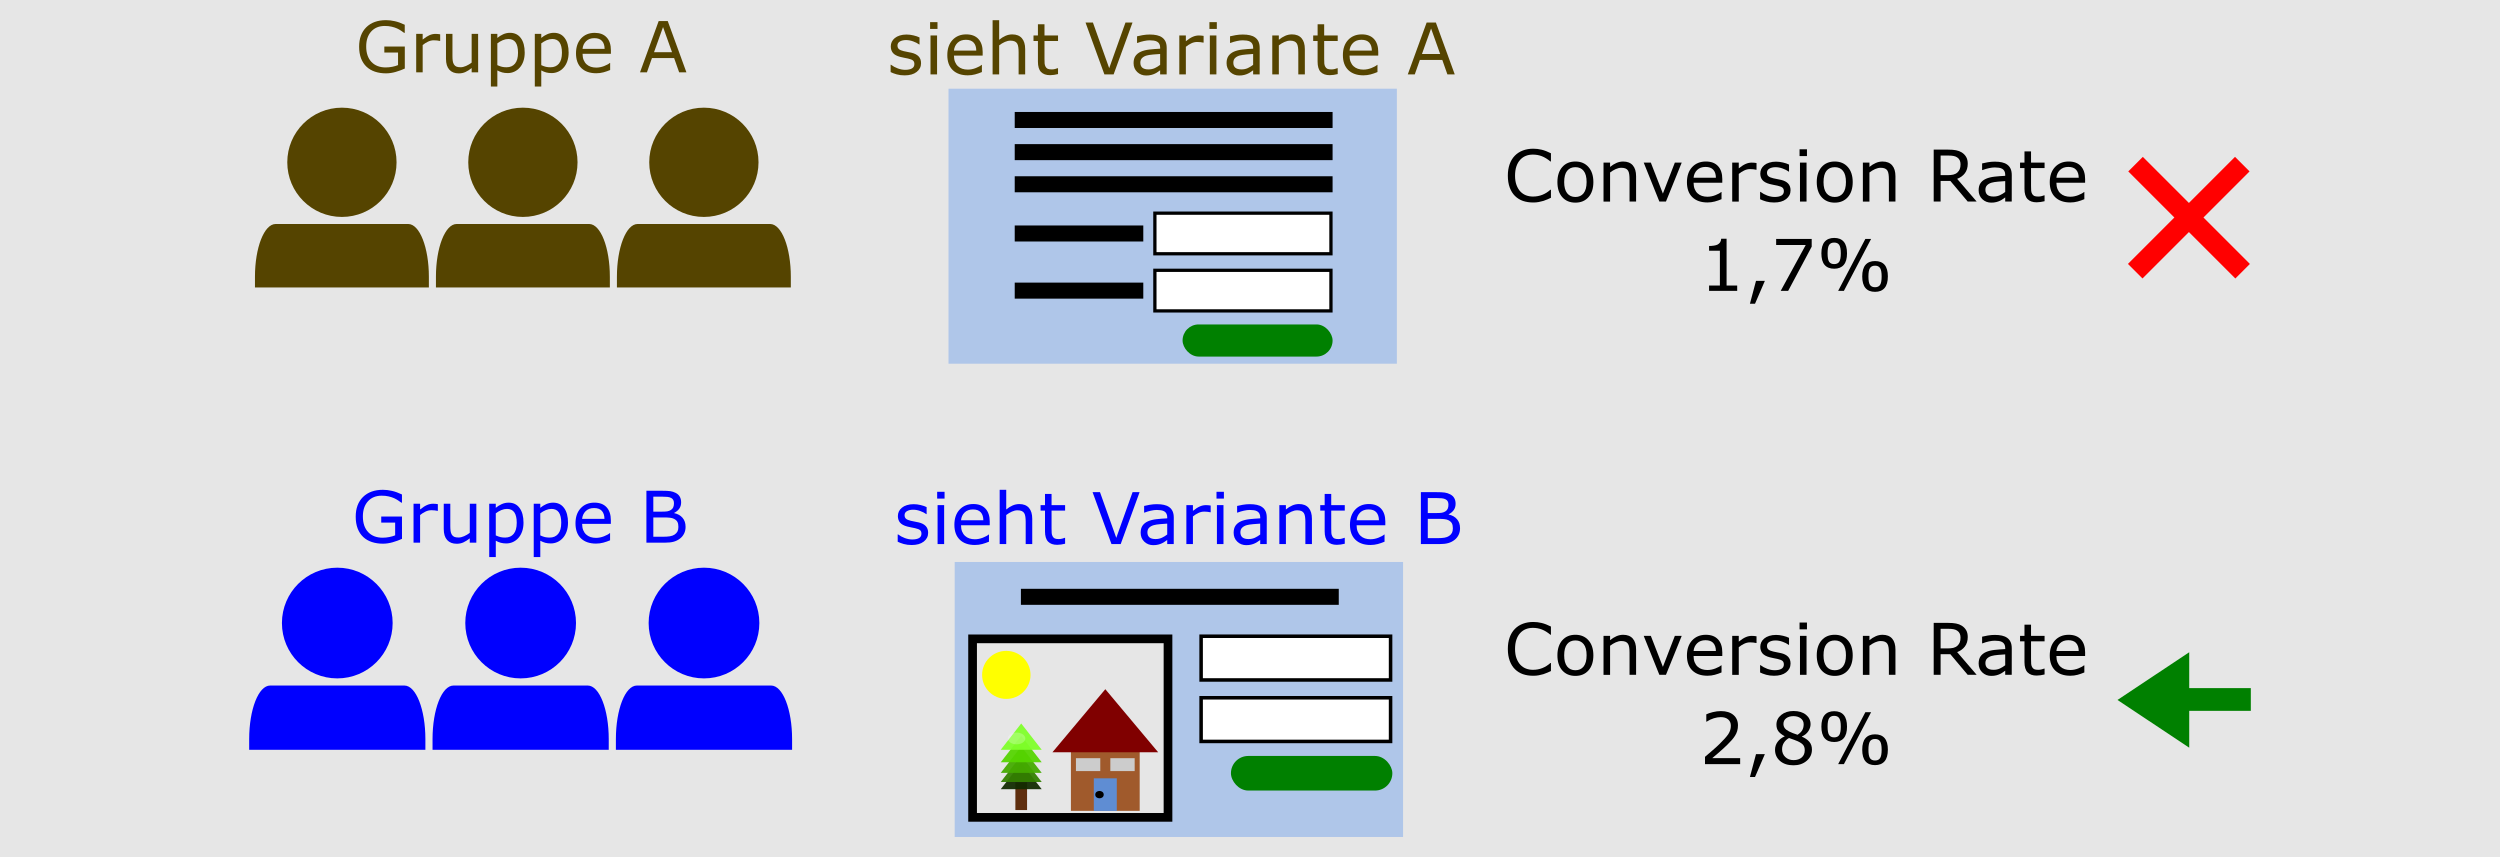
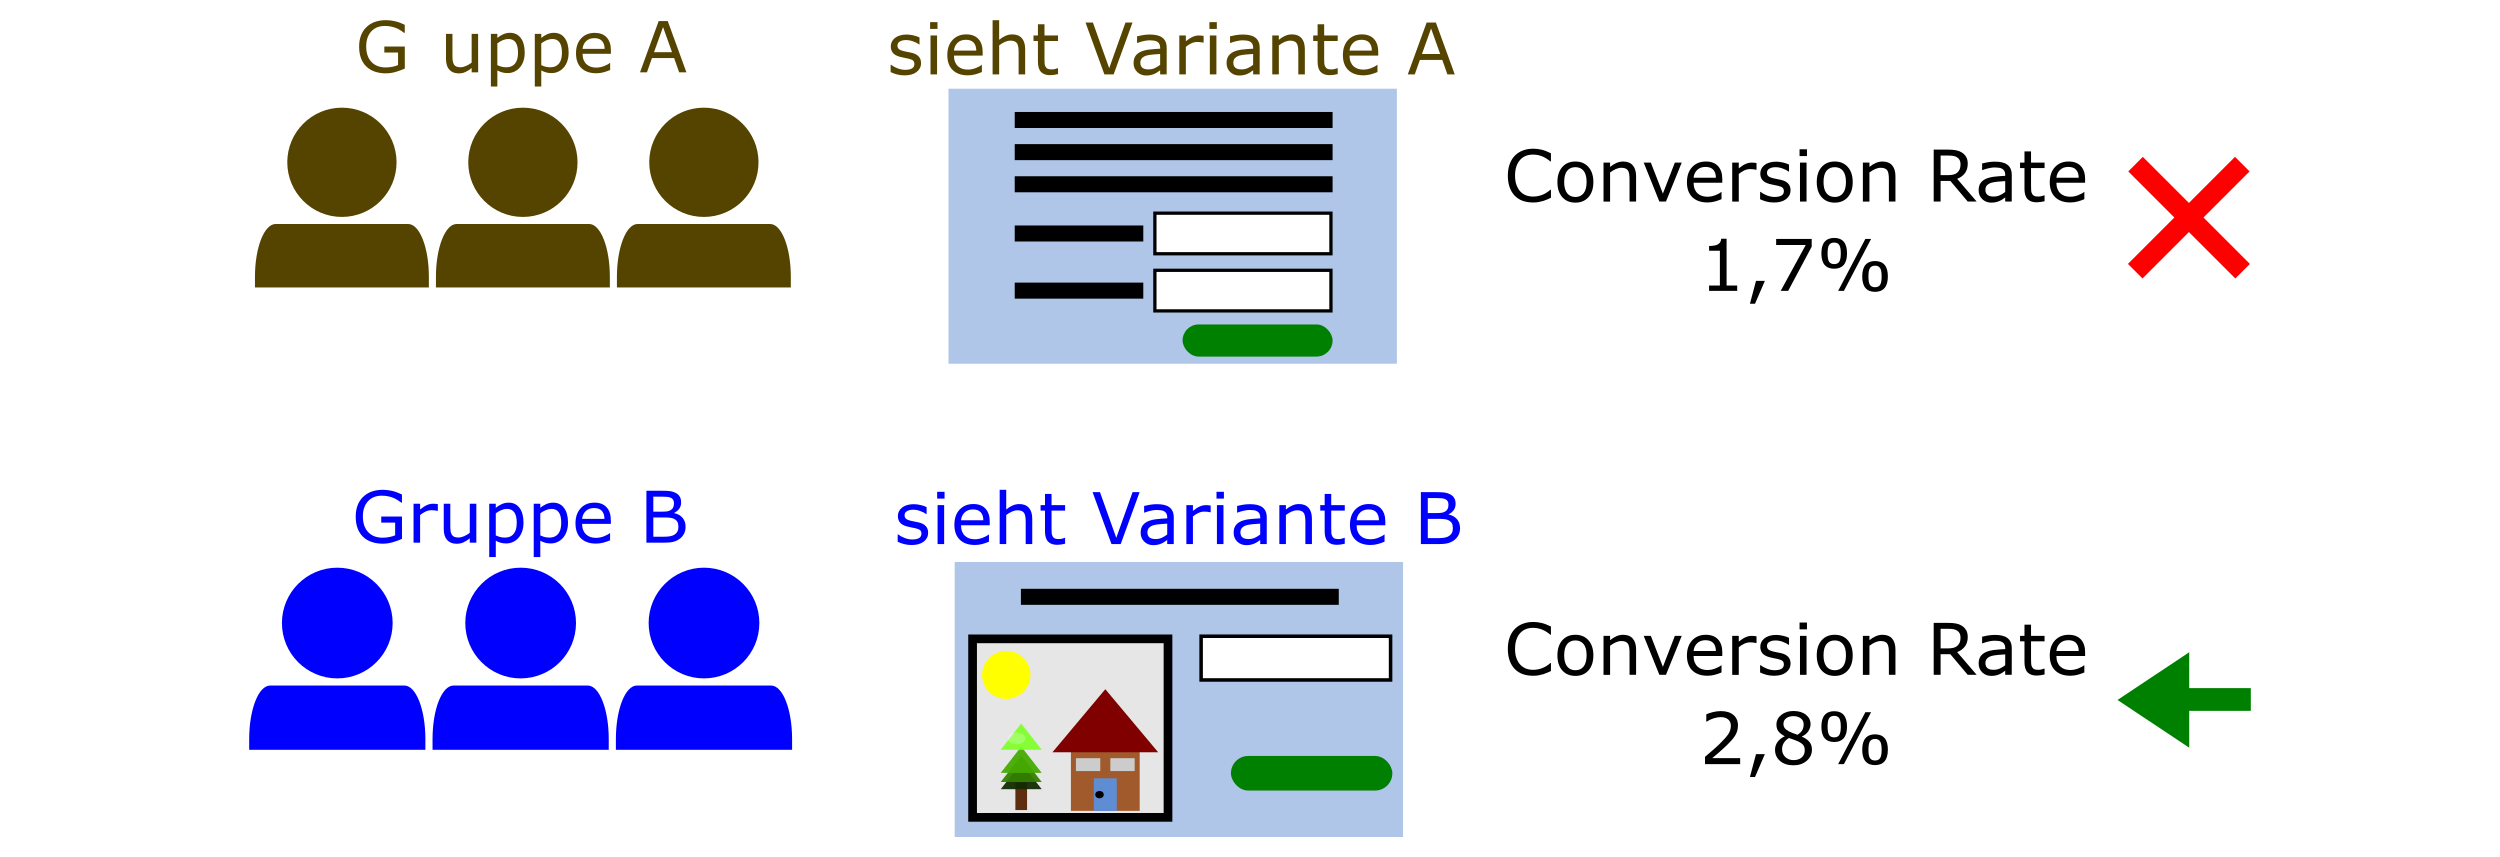
<svg xmlns="http://www.w3.org/2000/svg" xmlns:ns1="http://www.inkscape.org/namespaces/inkscape" xmlns:ns2="http://sodipodi.sourceforge.net/DTD/sodipodi-0.dtd" width="700" height="240" viewBox="0 0 185.208 63.5" version="1.1" id="svg1828" ns1:version="1.0.2 (e86c870879, 2021-01-15, custom)" ns2:docname="a_b_test_neu.svg">
  <defs id="defs1822">
    <filter ns1:collect="always" style="color-interpolation-filters:sRGB" id="filter946" x="-0.286" width="1.572" y="-0.315" height="1.631">
      <feGaussianBlur ns1:collect="always" stdDeviation="1.953" id="feGaussianBlur948" />
    </filter>
  </defs>
  <ns2:namedview id="base" pagecolor="#ffffff" bordercolor="#666666" borderopacity="1.0" ns1:pageopacity="0.0" ns1:pageshadow="2" ns1:zoom="1" ns1:cx="644.60894" ns1:cy="227.28762" ns1:document-units="mm" ns1:current-layer="layer1" ns1:document-rotation="0" showgrid="false" ns1:snap-global="true" units="px" ns1:window-width="1920" ns1:window-height="1017" ns1:window-x="-8" ns1:window-y="-8" ns1:window-maximized="1" ns1:snap-bbox="true" />
  <g ns1:label="Ebene 1" ns1:groupmode="layer" id="layer1">
-     <rect style="fill:#e6e6e6;stroke-width:3.009;stroke-linecap:round" id="rect3805" width="185.208" height="63.5" x="2.286499e-06" y="3.7373353e-09" />
    <g id="g3822" transform="matrix(0.987,0,0,0.987,-24.678,-28.062)" style="fill:#554400">
      <g id="g3808" transform="translate(-0.794,19.315)" style="fill:#554400">
        <path id="path3804" style="fill:#554400;stroke-width:0.375;stroke-linecap:round" d="m 46.488,25.929 c -0.861,0 -1.554,1.77 -1.554,3.969 v 0.794 h 13.054 v -0.794 c 0,-2.199 -0.693,-3.969 -1.554,-3.969 z" />
        <circle style="fill:#554400;stroke-width:0.6;stroke-linecap:round" id="circle3806" cx="51.461" cy="21.299" r="4.101" />
      </g>
      <g id="g3814" transform="translate(12.79,19.315)" style="fill:#554400">
        <path id="path3810" style="fill:#554400;stroke-width:0.375;stroke-linecap:round" d="m 46.488,25.929 c -0.861,0 -1.554,1.77 -1.554,3.969 v 0.794 h 13.054 v -0.794 c 0,-2.199 -0.693,-3.969 -1.554,-3.969 z" />
        <circle style="fill:#554400;stroke-width:0.6;stroke-linecap:round" id="circle3812" cx="51.461" cy="21.299" r="4.101" />
      </g>
      <g id="g3820" transform="translate(26.374,19.315)" style="fill:#554400">
        <path id="path3816" style="fill:#554400;stroke-width:0.375;stroke-linecap:round" d="m 46.488,25.929 c -0.861,0 -1.554,1.77 -1.554,3.969 v 0.794 h 13.054 v -0.794 c 0,-2.199 -0.693,-3.969 -1.554,-3.969 z" />
        <circle style="fill:#554400;stroke-width:0.6;stroke-linecap:round" id="circle3818" cx="51.461" cy="21.299" r="4.101" />
      </g>
    </g>
    <g aria-label="Gruppe A" id="text3826" style="font-size:5.222px;line-height:1.25;font-family:sans-serif;text-align:center;text-anchor:middle;fill:#554400;stroke-width:0.261">
      <path d="m 29.989,5.079 q -0.311,0.143 -0.681,0.25 -0.367,0.105 -0.711,0.105 -0.444,0 -0.813,-0.122 Q 27.414,5.188 27.153,4.943 26.891,4.696 26.748,4.326 26.605,3.954 26.605,3.457 q 0,-0.91 0.53,-1.436 0.533,-0.528 1.461,-0.528 0.324,0 0.66,0.079 0.339,0.076 0.729,0.263 v 0.599 h -0.046 q -0.079,-0.061 -0.229,-0.161 -0.15,-0.099 -0.296,-0.166 -0.176,-0.079 -0.4,-0.13 -0.222,-0.054 -0.505,-0.054 -0.637,0 -1.01,0.411 -0.37,0.408 -0.37,1.107 0,0.737 0.388,1.147 0.388,0.408 1.056,0.408 0.245,0 0.487,-0.048 0.245,-0.048 0.428,-0.125 V 3.893 H 28.472 V 3.449 h 1.517 z" style="fill:#554400;stroke-width:0.261" id="path5905" />
-       <path d="m 32.61,3.034 h -0.025 q -0.107,-0.025 -0.209,-0.036 -0.099,-0.013 -0.237,-0.013 -0.222,0 -0.428,0.099 -0.207,0.097 -0.398,0.252 V 5.359 H 30.833 V 2.511 H 31.312 V 2.932 q 0.286,-0.229 0.502,-0.324 0.219,-0.097 0.446,-0.097 0.125,0 0.181,0.008 0.056,0.005 0.168,0.023 z" style="fill:#554400;stroke-width:0.261" id="path5907" />
      <path d="M 35.423,5.359 H 34.943 V 5.043 q -0.242,0.191 -0.464,0.293 -0.222,0.102 -0.49,0.102 -0.449,0 -0.699,-0.273 -0.25,-0.275 -0.25,-0.806 V 2.511 h 0.479 v 1.622 q 0,0.217 0.02,0.372 0.02,0.153 0.087,0.263 0.069,0.112 0.178,0.163 0.11,0.051 0.319,0.051 0.186,0 0.405,-0.097 0.222,-0.097 0.413,-0.247 V 2.511 h 0.479 z" style="fill:#554400;stroke-width:0.261" id="path5909" />
      <path d="m 38.872,3.901 q 0,0.347 -0.099,0.635 -0.099,0.286 -0.28,0.484 -0.168,0.189 -0.398,0.293 -0.227,0.102 -0.482,0.102 -0.222,0 -0.403,-0.048 -0.178,-0.048 -0.365,-0.15 V 6.41 H 36.366 V 2.511 h 0.479 v 0.298 q 0.191,-0.161 0.428,-0.268 0.24,-0.11 0.51,-0.11 0.515,0 0.801,0.39 0.288,0.388 0.288,1.079 z m -0.495,0.013 q 0,-0.515 -0.176,-0.77 -0.176,-0.255 -0.541,-0.255 -0.207,0 -0.416,0.089 -0.209,0.089 -0.4,0.235 V 4.826 q 0.204,0.092 0.349,0.125 0.148,0.033 0.334,0.033 0.4,0 0.625,-0.27 0.224,-0.27 0.224,-0.801 z" style="fill:#554400;stroke-width:0.261" id="path5911" />
      <path d="m 42.126,3.901 q 0,0.347 -0.099,0.635 -0.099,0.286 -0.28,0.484 -0.168,0.189 -0.398,0.293 -0.227,0.102 -0.482,0.102 -0.222,0 -0.403,-0.048 -0.178,-0.048 -0.365,-0.15 V 6.41 H 39.62 V 2.511 h 0.479 v 0.298 q 0.191,-0.161 0.428,-0.268 0.24,-0.11 0.51,-0.11 0.515,0 0.801,0.39 0.288,0.388 0.288,1.079 z m -0.495,0.013 q 0,-0.515 -0.176,-0.77 -0.176,-0.255 -0.541,-0.255 -0.207,0 -0.416,0.089 -0.209,0.089 -0.4,0.235 V 4.826 q 0.204,0.092 0.349,0.125 0.148,0.033 0.334,0.033 0.4,0 0.625,-0.27 0.224,-0.27 0.224,-0.801 z" style="fill:#554400;stroke-width:0.261" id="path5913" />
      <path d="m 45.257,3.985 h -2.099 q 0,0.263 0.079,0.459 0.079,0.194 0.217,0.319 0.133,0.122 0.314,0.184 0.184,0.061 0.403,0.061 0.291,0 0.584,-0.115 0.296,-0.117 0.421,-0.229 h 0.025 v 0.523 q -0.242,0.102 -0.495,0.171 -0.252,0.069 -0.53,0.069 -0.709,0 -1.107,-0.382 -0.398,-0.385 -0.398,-1.091 0,-0.699 0.38,-1.109 0.382,-0.411 1.005,-0.411 0.576,0 0.887,0.337 0.314,0.337 0.314,0.956 z M 44.791,3.618 Q 44.788,3.24 44.599,3.034 44.413,2.827 44.031,2.827 q -0.385,0 -0.615,0.227 -0.227,0.227 -0.258,0.564 z" style="fill:#554400;stroke-width:0.261" id="path5915" />
      <path d="M 50.852,5.359 H 50.314 L 49.941,4.301 h -1.642 l -0.372,1.058 h -0.513 l 1.382,-3.797 h 0.673 z m -1.066,-1.492 -0.666,-1.864 -0.668,1.864 z" style="fill:#554400;stroke-width:0.261" id="path5917" />
    </g>
    <rect style="fill:#afc6e9;fill-opacity:1;stroke-width:0.502;stroke-linecap:round" id="rect3832" width="33.217" height="20.373" x="70.268" y="6.572" />
    <rect style="fill:#000000;fill-opacity:1;stroke-width:0.407;stroke-linecap:round" id="rect3926" width="23.548" height="1.187" x="75.174" y="8.295" />
    <rect style="fill:#000000;fill-opacity:1;stroke-width:0.407;stroke-linecap:round" id="rect3928" width="23.548" height="1.187" x="75.174" y="10.677" />
    <rect style="fill:#000000;fill-opacity:1;stroke-width:0.407;stroke-linecap:round" id="rect3930" width="23.548" height="1.187" x="75.174" y="13.058" />
    <rect style="fill:#ffffff;fill-opacity:1;stroke:#000000;stroke-width:0.243;stroke-linecap:round" id="rect3936" width="13.044" height="3.008" x="85.557" y="15.793" />
    <rect style="fill:#000000;fill-opacity:1;stroke-width:0.259;stroke-linecap:round" id="rect3944" width="9.525" height="1.187" x="75.174" y="16.704" />
    <rect style="fill:#ffffff;fill-opacity:1;stroke:#000000;stroke-width:0.243;stroke-linecap:round" id="rect3950" width="13.044" height="3.008" x="85.557" y="20.026" />
    <rect style="fill:#000000;fill-opacity:1;stroke-width:0.259;stroke-linecap:round" id="rect3952" width="9.525" height="1.187" x="75.174" y="20.937" />
    <rect style="fill:#008000;fill-opacity:1;stroke:none;stroke-width:0.36;stroke-linecap:round" id="rect3956" width="11.113" height="2.381" x="87.609" y="24.035" ry="1.191" />
    <g aria-label="sieht Variante A" id="text4976" style="font-size:5.292px;line-height:1.25;font-family:sans-serif;text-align:center;text-anchor:middle;fill:#554400;fill-opacity:1;stroke-width:0.265">
      <path d="m 68.235,4.682 q 0,0.395 -0.328,0.649 -0.326,0.253 -0.891,0.253 -0.32,0 -0.589,-0.075 -0.266,-0.078 -0.447,-0.168 V 4.796 h 0.026 q 0.23,0.173 0.512,0.276 0.282,0.101 0.54,0.101 0.32,0 0.501,-0.103 0.181,-0.103 0.181,-0.326 0,-0.171 -0.098,-0.258 -0.098,-0.088 -0.377,-0.15 -0.103,-0.023 -0.271,-0.054 Q 66.827,4.25 66.69,4.214 66.31,4.114 66.15,3.92 65.992,3.723 65.992,3.439 q 0,-0.178 0.072,-0.336 0.075,-0.158 0.225,-0.282 0.145,-0.121 0.367,-0.191 0.225,-0.072 0.501,-0.072 0.258,0 0.522,0.065 0.266,0.062 0.442,0.152 V 3.294 h -0.026 Q 67.91,3.158 67.643,3.064 q -0.266,-0.096 -0.522,-0.096 -0.266,0 -0.45,0.103 -0.183,0.101 -0.183,0.302 0,0.178 0.111,0.269 0.109,0.09 0.351,0.147 0.134,0.031 0.3,0.062 0.168,0.031 0.279,0.057 0.338,0.078 0.522,0.266 0.183,0.191 0.183,0.506 z" style="fill:#554400;fill-opacity:1;stroke-width:0.265" id="path5920" />
      <path d="M 69.452,2.145 H 68.904 V 1.641 h 0.548 z m -0.031,3.369 H 68.935 V 2.628 h 0.486 z" style="fill:#554400;fill-opacity:1;stroke-width:0.265" id="path5922" />
      <path d="m 72.798,4.121 h -2.126 q 0,0.266 0.08,0.465 0.08,0.196 0.22,0.323 0.134,0.124 0.318,0.186 0.186,0.062 0.408,0.062 0.295,0 0.592,-0.116 0.3,-0.119 0.426,-0.233 h 0.026 v 0.53 q -0.245,0.103 -0.501,0.173 -0.256,0.07 -0.537,0.07 -0.718,0 -1.121,-0.388 -0.403,-0.39 -0.403,-1.106 0,-0.708 0.385,-1.124 0.388,-0.416 1.018,-0.416 0.584,0 0.899,0.341 0.318,0.341 0.318,0.969 z M 72.325,3.749 Q 72.323,3.367 72.132,3.158 71.943,2.948 71.555,2.948 q -0.39,0 -0.623,0.23 -0.23,0.23 -0.261,0.571 z" style="fill:#554400;fill-opacity:1;stroke-width:0.265" id="path5924" />
      <path d="M 75.948,5.514 H 75.462 V 3.871 q 0,-0.199 -0.023,-0.372 -0.023,-0.176 -0.085,-0.274 -0.065,-0.109 -0.186,-0.16 -0.121,-0.054 -0.315,-0.054 -0.199,0 -0.416,0.098 -0.217,0.098 -0.416,0.251 V 5.514 H 73.535 V 1.494 h 0.486 v 1.455 q 0.227,-0.189 0.47,-0.295 0.243,-0.106 0.499,-0.106 0.468,0 0.713,0.282 0.245,0.282 0.245,0.811 z" style="fill:#554400;fill-opacity:1;stroke-width:0.265" id="path5926" />
      <path d="m 78.382,5.488 q -0.137,0.036 -0.3,0.059 -0.16,0.023 -0.287,0.023 -0.442,0 -0.672,-0.238 -0.23,-0.238 -0.23,-0.762 V 3.036 H 76.565 V 2.628 h 0.328 V 1.798 h 0.486 v 0.829 h 1.003 v 0.408 h -1.003 v 1.315 q 0,0.227 0.01,0.357 0.01,0.127 0.072,0.238 0.057,0.103 0.155,0.152 0.101,0.047 0.305,0.047 0.119,0 0.248,-0.034 0.129,-0.036 0.186,-0.059 h 0.026 z" style="fill:#554400;fill-opacity:1;stroke-width:0.265" id="path5928" />
      <path d="M 83.901,1.667 82.5,5.514 H 81.818 L 80.418,1.667 h 0.548 l 1.207,3.385 1.207,-3.385 z" style="fill:#554400;fill-opacity:1;stroke-width:0.265" id="path5930" />
      <path d="M 86.43,5.514 H 85.947 v -0.307 q -0.065,0.044 -0.176,0.124 -0.109,0.078 -0.212,0.124 -0.121,0.059 -0.279,0.098 -0.158,0.041 -0.369,0.041 -0.39,0 -0.661,-0.258 -0.271,-0.258 -0.271,-0.659 0,-0.328 0.14,-0.53 0.142,-0.204 0.403,-0.32 0.264,-0.116 0.633,-0.158 0.369,-0.041 0.793,-0.062 v -0.075 q 0,-0.165 -0.059,-0.274 -0.057,-0.109 -0.165,-0.171 -0.103,-0.059 -0.248,-0.08 -0.145,-0.021 -0.302,-0.021 -0.191,0 -0.426,0.052 -0.235,0.049 -0.486,0.145 h -0.026 V 2.69 q 0.142,-0.039 0.411,-0.085 0.269,-0.047 0.53,-0.047 0.305,0 0.53,0.052 0.227,0.049 0.393,0.171 0.163,0.119 0.248,0.307 0.085,0.189 0.085,0.468 z M 85.947,4.803 v -0.804 q -0.222,0.013 -0.525,0.039 -0.3,0.026 -0.475,0.075 -0.209,0.059 -0.338,0.186 -0.129,0.124 -0.129,0.344 0,0.248 0.15,0.375 0.15,0.124 0.457,0.124 0.256,0 0.468,-0.098 0.212,-0.101 0.393,-0.24 z" style="fill:#554400;fill-opacity:1;stroke-width:0.265" id="path5932" />
      <path d="m 89.167,3.158 h -0.026 q -0.109,-0.026 -0.212,-0.036 -0.101,-0.013 -0.24,-0.013 -0.225,0 -0.434,0.101 -0.209,0.098 -0.403,0.256 V 5.514 H 87.366 V 2.628 h 0.486 v 0.426 q 0.289,-0.233 0.509,-0.328 0.222,-0.098 0.452,-0.098 0.127,0 0.183,0.008 0.057,0.005 0.171,0.023 z" style="fill:#554400;fill-opacity:1;stroke-width:0.265" id="path5934" />
      <path d="m 90.146,2.145 h -0.548 V 1.641 h 0.548 z m -0.031,3.369 H 89.629 V 2.628 h 0.486 z" style="fill:#554400;fill-opacity:1;stroke-width:0.265" id="path5936" />
      <path d="m 93.319,5.514 h -0.483 v -0.307 q -0.065,0.044 -0.176,0.124 -0.109,0.078 -0.212,0.124 -0.121,0.059 -0.279,0.098 -0.158,0.041 -0.369,0.041 -0.39,0 -0.661,-0.258 -0.271,-0.258 -0.271,-0.659 0,-0.328 0.14,-0.53 0.142,-0.204 0.403,-0.32 0.264,-0.116 0.633,-0.158 0.369,-0.041 0.793,-0.062 v -0.075 q 0,-0.165 -0.059,-0.274 -0.057,-0.109 -0.165,-0.171 -0.103,-0.059 -0.248,-0.08 -0.145,-0.021 -0.302,-0.021 -0.191,0 -0.426,0.052 -0.235,0.049 -0.486,0.145 h -0.026 V 2.69 q 0.142,-0.039 0.411,-0.085 0.269,-0.047 0.53,-0.047 0.305,0 0.53,0.052 0.227,0.049 0.393,0.171 0.163,0.119 0.248,0.307 0.085,0.189 0.085,0.468 z M 92.836,4.803 v -0.804 q -0.222,0.013 -0.525,0.039 -0.3,0.026 -0.475,0.075 -0.209,0.059 -0.338,0.186 -0.129,0.124 -0.129,0.344 0,0.248 0.15,0.375 0.15,0.124 0.457,0.124 0.256,0 0.468,-0.098 0.212,-0.101 0.393,-0.24 z" style="fill:#554400;fill-opacity:1;stroke-width:0.265" id="path5938" />
      <path d="M 96.668,5.514 H 96.182 V 3.871 q 0,-0.199 -0.023,-0.372 -0.023,-0.176 -0.085,-0.274 -0.065,-0.109 -0.186,-0.16 -0.121,-0.054 -0.315,-0.054 -0.199,0 -0.416,0.098 -0.217,0.098 -0.416,0.251 V 5.514 H 94.254 V 2.628 h 0.486 v 0.32 q 0.227,-0.189 0.47,-0.295 0.243,-0.106 0.499,-0.106 0.468,0 0.713,0.282 0.245,0.282 0.245,0.811 z" style="fill:#554400;fill-opacity:1;stroke-width:0.265" id="path5940" />
      <path d="m 99.101,5.488 q -0.137,0.036 -0.3,0.059 -0.16,0.023 -0.287,0.023 -0.442,0 -0.672,-0.238 -0.23,-0.238 -0.23,-0.762 V 3.036 H 97.285 V 2.628 h 0.328 V 1.798 h 0.486 v 0.829 h 1.003 v 0.408 h -1.003 v 1.315 q 0,0.227 0.01,0.357 0.01,0.127 0.072,0.238 0.057,0.103 0.155,0.152 0.101,0.047 0.305,0.047 0.119,0 0.248,-0.034 0.129,-0.036 0.186,-0.059 h 0.026 z" style="fill:#554400;fill-opacity:1;stroke-width:0.265" id="path5942" />
      <path d="m 102.104,4.121 h -2.126 q 0,0.266 0.08,0.465 0.08,0.196 0.22,0.323 0.134,0.124 0.318,0.186 0.186,0.062 0.408,0.062 0.295,0 0.592,-0.116 0.3,-0.119 0.426,-0.233 h 0.026 v 0.53 q -0.245,0.103 -0.501,0.173 -0.256,0.07 -0.537,0.07 -0.718,0 -1.121,-0.388 -0.403,-0.39 -0.403,-1.106 0,-0.708 0.385,-1.124 0.388,-0.416 1.018,-0.416 0.584,0 0.899,0.341 0.318,0.341 0.318,0.969 z m -0.473,-0.372 q -0.003,-0.382 -0.194,-0.592 -0.189,-0.209 -0.576,-0.209 -0.39,0 -0.623,0.23 -0.23,0.23 -0.261,0.571 z" style="fill:#554400;fill-opacity:1;stroke-width:0.265" id="path5944" />
      <path d="m 107.773,5.514 h -0.545 l -0.377,-1.072 h -1.664 l -0.377,1.072 h -0.519 l 1.4,-3.847 h 0.682 z m -1.08,-1.512 -0.674,-1.889 -0.677,1.889 z" style="fill:#554400;fill-opacity:1;stroke-width:0.265" id="path5946" />
    </g>
    <g id="g3761" transform="translate(-26.474,24.858)" style="fill:#0000ff">
      <path id="path3757" style="fill:#0000ff;stroke-width:0.375;stroke-linecap:round" d="m 46.488,25.929 c -0.861,0 -1.554,1.77 -1.554,3.969 v 0.794 h 13.054 v -0.794 c 0,-2.199 -0.693,-3.969 -1.554,-3.969 z" />
      <circle style="fill:#0000ff;stroke-width:0.6;stroke-linecap:round" id="circle3759" cx="51.461" cy="21.299" r="4.101" />
    </g>
    <g id="g3779" transform="translate(-12.89,24.858)" style="fill:#0000ff">
      <path id="path3775" style="fill:#0000ff;stroke-width:0.375;stroke-linecap:round" d="m 46.488,25.929 c -0.861,0 -1.554,1.77 -1.554,3.969 v 0.794 h 13.054 v -0.794 c 0,-2.199 -0.693,-3.969 -1.554,-3.969 z" />
      <circle style="fill:#0000ff;stroke-width:0.6;stroke-linecap:round" id="circle3777" cx="51.461" cy="21.299" r="4.101" />
    </g>
    <g id="g3785" transform="translate(0.693,24.858)" style="fill:#0000ff">
      <path id="path3781" style="fill:#0000ff;stroke-width:0.375;stroke-linecap:round" d="m 46.488,25.929 c -0.861,0 -1.554,1.77 -1.554,3.969 v 0.794 h 13.054 v -0.794 c 0,-2.199 -0.693,-3.969 -1.554,-3.969 z" />
      <circle style="fill:#0000ff;stroke-width:0.6;stroke-linecap:round" id="circle3783" cx="51.461" cy="21.299" r="4.101" />
    </g>
    <g aria-label="Gruppe B" id="text3830" style="font-size:5.292px;line-height:1.25;font-family:sans-serif;text-align:center;text-anchor:middle;fill:#0000ff;fill-opacity:1;stroke-width:0.265">
      <path d="m 29.781,39.919 q -0.315,0.145 -0.69,0.253 -0.372,0.106 -0.721,0.106 -0.45,0 -0.824,-0.124 -0.375,-0.124 -0.638,-0.372 -0.266,-0.251 -0.411,-0.625 -0.145,-0.377 -0.145,-0.881 0,-0.922 0.537,-1.455 0.54,-0.535 1.481,-0.535 0.328,0 0.669,0.08 0.344,0.078 0.739,0.266 v 0.607 h -0.047 q -0.08,-0.062 -0.233,-0.163 -0.152,-0.101 -0.3,-0.168 -0.178,-0.08 -0.406,-0.132 -0.225,-0.054 -0.512,-0.054 -0.646,0 -1.023,0.416 -0.375,0.413 -0.375,1.121 0,0.747 0.393,1.163 0.393,0.413 1.07,0.413 0.248,0 0.494,-0.049 0.248,-0.049 0.434,-0.127 v -0.943 h -1.031 v -0.45 h 1.537 z" style="fill:#0000ff;fill-opacity:1;stroke-width:0.265" id="path5986" />
      <path d="m 32.437,37.847 h -0.026 q -0.109,-0.026 -0.212,-0.036 -0.101,-0.013 -0.24,-0.013 -0.225,0 -0.434,0.101 -0.209,0.098 -0.403,0.256 v 2.049 H 30.636 V 37.318 h 0.486 v 0.426 q 0.289,-0.233 0.509,-0.328 0.222,-0.098 0.452,-0.098 0.127,0 0.183,0.008 0.057,0.005 0.171,0.023 z" style="fill:#0000ff;fill-opacity:1;stroke-width:0.265" id="path5988" />
      <path d="m 35.287,40.204 h -0.486 v -0.32 q -0.245,0.194 -0.47,0.297 -0.225,0.103 -0.496,0.103 -0.455,0 -0.708,-0.276 Q 32.874,39.728 32.874,39.191 V 37.318 h 0.486 v 1.643 q 0,0.22 0.021,0.377 0.021,0.155 0.088,0.266 0.07,0.114 0.181,0.165 0.111,0.052 0.323,0.052 0.189,0 0.411,-0.098 0.225,-0.098 0.419,-0.251 V 37.318 h 0.486 z" style="fill:#0000ff;fill-opacity:1;stroke-width:0.265" id="path5990" />
      <path d="m 38.783,38.726 q 0,0.351 -0.101,0.643 -0.101,0.289 -0.284,0.491 -0.171,0.191 -0.403,0.297 -0.23,0.103 -0.488,0.103 -0.225,0 -0.408,-0.049 -0.181,-0.049 -0.369,-0.152 v 1.209 H 36.243 V 37.318 h 0.486 v 0.302 q 0.194,-0.163 0.434,-0.271 0.243,-0.111 0.517,-0.111 0.522,0 0.811,0.395 0.292,0.393 0.292,1.093 z m -0.501,0.013 q 0,-0.522 -0.178,-0.78 -0.178,-0.258 -0.548,-0.258 -0.209,0 -0.421,0.09 -0.212,0.09 -0.406,0.238 v 1.636 q 0.207,0.093 0.354,0.127 0.15,0.034 0.338,0.034 0.406,0 0.633,-0.274 0.227,-0.274 0.227,-0.811 z" style="fill:#0000ff;fill-opacity:1;stroke-width:0.265" id="path5992" />
      <path d="m 42.08,38.726 q 0,0.351 -0.101,0.643 -0.101,0.289 -0.284,0.491 -0.171,0.191 -0.403,0.297 -0.23,0.103 -0.488,0.103 -0.225,0 -0.408,-0.049 -0.181,-0.049 -0.369,-0.152 v 1.209 H 39.54 V 37.318 h 0.486 v 0.302 q 0.194,-0.163 0.434,-0.271 0.243,-0.111 0.517,-0.111 0.522,0 0.811,0.395 0.292,0.393 0.292,1.093 z m -0.501,0.013 q 0,-0.522 -0.178,-0.78 -0.178,-0.258 -0.548,-0.258 -0.209,0 -0.421,0.09 -0.212,0.09 -0.406,0.238 v 1.636 q 0.207,0.093 0.354,0.127 0.15,0.034 0.338,0.034 0.406,0 0.633,-0.274 0.227,-0.274 0.227,-0.811 z" style="fill:#0000ff;fill-opacity:1;stroke-width:0.265" id="path5994" />
      <path d="M 45.253,38.811 H 43.126 q 0,0.266 0.08,0.465 0.08,0.196 0.22,0.323 0.134,0.124 0.318,0.186 0.186,0.062 0.408,0.062 0.295,0 0.592,-0.116 0.3,-0.119 0.426,-0.233 h 0.026 v 0.53 q -0.245,0.103 -0.501,0.173 -0.256,0.07 -0.537,0.07 -0.718,0 -1.121,-0.388 -0.403,-0.39 -0.403,-1.106 0,-0.708 0.385,-1.124 0.388,-0.416 1.018,-0.416 0.584,0 0.899,0.341 0.318,0.341 0.318,0.969 z m -0.473,-0.372 q -0.003,-0.382 -0.194,-0.592 -0.189,-0.209 -0.576,-0.209 -0.39,0 -0.623,0.23 -0.23,0.23 -0.261,0.571 z" style="fill:#0000ff;fill-opacity:1;stroke-width:0.265" id="path5996" />
      <path d="m 50.79,39.02 q 0,0.287 -0.109,0.506 -0.109,0.22 -0.292,0.362 -0.217,0.171 -0.478,0.243 -0.258,0.072 -0.659,0.072 h -1.364 v -3.847 h 1.139 q 0.421,0 0.63,0.031 0.209,0.031 0.4,0.129 0.212,0.111 0.307,0.287 0.096,0.173 0.096,0.416 0,0.274 -0.14,0.468 -0.14,0.191 -0.372,0.307 v 0.021 q 0.39,0.08 0.615,0.344 0.225,0.261 0.225,0.661 z m -0.86,-1.734 q 0,-0.14 -0.047,-0.235 -0.047,-0.096 -0.15,-0.155 -0.121,-0.07 -0.295,-0.085 -0.173,-0.018 -0.429,-0.018 h -0.61 v 1.111 h 0.661 q 0.24,0 0.382,-0.023 0.142,-0.026 0.264,-0.103 0.121,-0.078 0.171,-0.199 0.052,-0.124 0.052,-0.292 z m 0.328,1.754 q 0,-0.233 -0.07,-0.369 -0.07,-0.137 -0.253,-0.233 -0.124,-0.065 -0.302,-0.083 -0.176,-0.021 -0.429,-0.021 h -0.804 v 1.431 h 0.677 q 0.336,0 0.55,-0.034 0.214,-0.036 0.351,-0.129 0.145,-0.101 0.212,-0.23 0.067,-0.129 0.067,-0.333 z" style="fill:#0000ff;fill-opacity:1;stroke-width:0.265" id="path5998" />
    </g>
    <rect style="fill:#afc6e9;fill-opacity:1;stroke-width:0.502;stroke-linecap:round" id="rect3834" width="33.217" height="20.373" x="70.726" y="41.634" />
    <g id="g5106" transform="translate(11.074,6.444)">
      <g id="g4960" transform="translate(0,3.175)">
        <g id="g4931" transform="matrix(1.076,0,0,1.076,-2.728,-9.984)">
          <rect style="fill:#ffffff;fill-opacity:1;stroke:#000000;stroke-width:0.243;stroke-linecap:round" id="rect4067" width="13.044" height="3.008" x="74.941" y="44.146" />
-           <rect style="fill:#ffffff;fill-opacity:1;stroke:#000000;stroke-width:0.243;stroke-linecap:round" id="rect4073" width="13.044" height="3.008" x="74.941" y="48.379" />
          <rect style="fill:#008000;fill-opacity:1;stroke:none;stroke-width:0.36;stroke-linecap:round" id="rect4079" width="11.113" height="2.381" x="76.994" y="52.388" ry="1.191" />
        </g>
        <g id="g4812" transform="matrix(0.644,0,0,0.644,57.599,35.501)">
          <rect style="fill:#e6e6e6;stroke:#000000;stroke-width:1" id="rect353" width="22.48" height="20.535" x="5.247" y="3.429" />
          <ellipse style="fill:#ffff00;stroke:none;stroke-width:1" id="path357" cx="9.127" cy="7.575" rx="2.785" ry="2.764" />
          <g id="g960" transform="matrix(0.081,0,0,0.06,22.75,11.486)" style="stroke-width:4.654">
            <g id="g939" transform="matrix(0.442,0,0,0.442,-190.565,25.631)" style="stroke-width:4.654">
              <rect style="opacity:1;fill:#552200;fill-opacity:0.941;stroke-width:4.654;stroke-linecap:round;stroke-linejoin:round" id="rect915" width="37.537" height="120.431" x="79.766" y="260.413" />
              <g id="g929" style="stroke-width:4.654">
                <path ns2:type="star" style="fill:#112b00;fill-opacity:0.941;stroke-width:4.654;stroke-linecap:round;stroke-linejoin:round" id="path833-9-5-8-6" ns2:sides="3" ns2:cx="98.534477" ns2:cy="252.41904" ns2:r1="76.049149" ns2:r2="38.024574" ns2:arg1="0.52359878" ns2:arg2="1.5707963" ns1:flatsided="false" ns1:rounded="0" ns1:randomized="0" ns1:transform-center-y="-19.012289" d="m 164.395,290.444 -65.86,0 -65.86,0 32.93,-57.037 32.93,-57.037 32.93,57.037 z" />
                <g id="g921" style="stroke-width:4.654">
                  <path ns2:type="star" style="fill:#338000;fill-opacity:0.941;stroke-width:4.654;stroke-linecap:round;stroke-linejoin:round" id="path833-9-5-8" ns2:sides="3" ns2:cx="98.534477" ns2:cy="221.0731" ns2:r1="76.049149" ns2:r2="38.024574" ns2:arg1="0.52359878" ns2:arg2="1.5707963" ns1:flatsided="false" ns1:rounded="0" ns1:randomized="0" ns1:transform-center-y="-19.012289" d="m 164.395,259.098 -65.86,0 -65.86,0 32.93,-57.037 32.93,-57.037 32.93,57.037 z" />
                  <path ns2:type="star" style="fill:#44aa00;fill-opacity:0.941;stroke-width:4.654;stroke-linecap:round;stroke-linejoin:round" id="path833-9-5" ns2:sides="3" ns2:cx="98.534477" ns2:cy="181.51331" ns2:r1="76.049149" ns2:r2="38.024574" ns2:arg1="0.52359878" ns2:arg2="1.5707963" ns1:flatsided="false" ns1:rounded="0" ns1:randomized="0" ns1:transform-center-y="-19.012289" d="m 164.395,219.538 -65.86,0 -65.86,0 32.93,-57.037 32.93,-57.037 32.93,57.037 z" />
-                   <path ns2:type="star" style="fill:#55d400;fill-opacity:0.941;stroke-width:4.654;stroke-linecap:round;stroke-linejoin:round" id="path833-9" ns2:sides="3" ns2:cx="98.534477" ns2:cy="135.53323" ns2:r1="76.049149" ns2:r2="38.024574" ns2:arg1="0.52359878" ns2:arg2="1.5707963" ns1:flatsided="false" ns1:rounded="0" ns1:randomized="0" ns1:transform-center-y="-19.012289" d="m 164.395,173.558 -65.86,0 -65.86,0 32.93,-57.037 32.93,-57.037 32.93,57.037 z" />
                  <path ns2:type="star" style="fill:#7fff2a;fill-opacity:0.941;stroke-width:4.654;stroke-linecap:round;stroke-linejoin:round" id="path833" ns2:sides="3" ns2:cx="98.534477" ns2:cy="81.330055" ns2:r1="76.049149" ns2:r2="38.024574" ns2:arg1="0.52359878" ns2:arg2="1.5707963" ns1:flatsided="false" ns1:rounded="0" ns1:randomized="0" ns1:transform-center-y="-19.012289" d="m 164.395,119.355 -65.86,0 -65.86,0 L 65.604,62.318 98.534,5.281 131.465,62.318 Z" />
                </g>
              </g>
            </g>
            <ellipse style="opacity:0.5;fill:#ffffff;fill-opacity:0.941;stroke-width:2.268;stroke-linecap:round;stroke-linejoin:round;filter:url(#filter946)" id="path944" cx="-153.667" cy="56.696" rx="8.191" ry="7.429" transform="matrix(1.516,0,0,1.516,79.351,-29.277)" />
          </g>
          <g id="g1040" transform="matrix(0.92,0,0,0.913,44.978,-41.617)" style="stroke-width:1.091">
            <rect style="fill:#a05a2c;stroke:none;stroke-width:1.091" id="rect1006" width="8.599" height="7.871" x="-30.89" y="63.14" />
            <path ns2:type="star" style="fill:#800000;stroke:none;stroke-width:1.31" id="path1008" ns2:sides="3" ns2:cx="-26.590624" ns2:cy="59.266666" ns2:r1="7.6320367" ns2:r2="3.8160183" ns2:arg1="0.52359878" ns2:arg2="1.5707963" ns1:flatsided="true" ns1:rounded="0" ns1:randomized="0" ns1:transform-center-y="-1.3237221" transform="matrix(1,0,0,0.694,0,19.847)" d="m -19.981,63.083 -13.219,0 6.61,-11.448 z" />
            <g id="g1022" transform="matrix(1,0,0,0.875,-3.5762787e-7,9.034)" style="stroke-width:1.166">
              <rect style="fill:#5f8dd3;stroke:none;stroke-width:1.166" id="rect1010" width="2.873" height="4.696" x="-28.027" y="66.146" />
              <circle style="fill:#000000;stroke:none;stroke-width:1.166" id="path1016" cx="-27.318" cy="68.494" r="0.529" />
            </g>
            <g id="g1030" transform="translate(-0.033)" style="stroke-width:1.091">
              <rect style="fill:#cccccc;stroke:none;stroke-width:1.091" id="rect1018" width="3.043" height="1.626" x="-30.229" y="64.374" />
              <rect style="fill:#cccccc;stroke:none;stroke-width:1.091" id="rect1026" width="3.043" height="1.626" x="-25.929" y="64.374" />
            </g>
          </g>
        </g>
      </g>
      <rect style="fill:#000000;fill-opacity:1;stroke-width:0.407;stroke-linecap:round" id="rect4972" width="23.548" height="1.187" x="64.558" y="37.177" />
    </g>
    <g aria-label="sieht Variante B" id="text4980" style="font-size:5.292px;line-height:1.25;font-family:sans-serif;text-align:center;text-anchor:middle;fill:#0000ff;fill-opacity:1;stroke-width:0.265">
      <path d="m 68.759,39.475 q 0,0.395 -0.328,0.649 -0.326,0.253 -0.891,0.253 -0.32,0 -0.589,-0.075 -0.266,-0.078 -0.447,-0.168 v -0.545 h 0.026 q 0.23,0.173 0.512,0.276 0.282,0.101 0.54,0.101 0.32,0 0.501,-0.103 0.181,-0.103 0.181,-0.326 0,-0.171 -0.098,-0.258 -0.098,-0.088 -0.377,-0.15 -0.103,-0.023 -0.271,-0.054 -0.165,-0.031 -0.302,-0.067 -0.38,-0.101 -0.54,-0.295 -0.158,-0.196 -0.158,-0.481 0,-0.178 0.072,-0.336 0.075,-0.158 0.225,-0.282 0.145,-0.121 0.367,-0.191 0.225,-0.072 0.501,-0.072 0.258,0 0.522,0.065 0.266,0.062 0.442,0.152 v 0.519 h -0.026 q -0.186,-0.137 -0.452,-0.23 -0.266,-0.096 -0.522,-0.096 -0.266,0 -0.45,0.103 -0.183,0.101 -0.183,0.302 0,0.178 0.111,0.269 0.109,0.09 0.351,0.147 0.134,0.031 0.3,0.062 0.168,0.031 0.279,0.057 0.338,0.078 0.522,0.266 0.183,0.191 0.183,0.506 z" style="fill:#0000ff;fill-opacity:1;stroke-width:0.265" id="path6001" />
      <path d="m 69.976,36.938 h -0.548 v -0.504 h 0.548 z m -0.031,3.369 h -0.486 v -2.886 h 0.486 z" style="fill:#0000ff;fill-opacity:1;stroke-width:0.265" id="path6003" />
      <path d="m 73.322,38.914 h -2.126 q 0,0.266 0.08,0.465 0.08,0.196 0.22,0.323 0.134,0.124 0.318,0.186 0.186,0.062 0.408,0.062 0.295,0 0.592,-0.116 0.3,-0.119 0.426,-0.233 h 0.026 v 0.53 q -0.245,0.103 -0.501,0.173 -0.256,0.07 -0.537,0.07 -0.718,0 -1.121,-0.388 -0.403,-0.39 -0.403,-1.106 0,-0.708 0.385,-1.124 0.388,-0.416 1.018,-0.416 0.584,0 0.899,0.341 0.318,0.341 0.318,0.969 z m -0.473,-0.372 q -0.003,-0.382 -0.194,-0.592 -0.189,-0.209 -0.576,-0.209 -0.39,0 -0.623,0.23 -0.23,0.23 -0.261,0.571 z" style="fill:#0000ff;fill-opacity:1;stroke-width:0.265" id="path6005" />
      <path d="m 76.472,40.307 h -0.486 v -1.643 q 0,-0.199 -0.023,-0.372 -0.023,-0.176 -0.085,-0.274 -0.065,-0.109 -0.186,-0.16 -0.121,-0.054 -0.315,-0.054 -0.199,0 -0.416,0.098 -0.217,0.098 -0.416,0.251 v 2.155 h -0.486 v -4.02 h 0.486 v 1.455 q 0.227,-0.189 0.47,-0.295 0.243,-0.106 0.499,-0.106 0.468,0 0.713,0.282 0.245,0.282 0.245,0.811 z" style="fill:#0000ff;fill-opacity:1;stroke-width:0.265" id="path6007" />
      <path d="m 78.906,40.281 q -0.137,0.036 -0.3,0.059 -0.16,0.023 -0.287,0.023 -0.442,0 -0.672,-0.238 -0.23,-0.238 -0.23,-0.762 v -1.535 h -0.328 v -0.408 h 0.328 v -0.829 h 0.486 v 0.829 h 1.003 v 0.408 h -1.003 v 1.315 q 0,0.227 0.01,0.357 0.01,0.127 0.072,0.238 0.057,0.103 0.155,0.152 0.101,0.047 0.305,0.047 0.119,0 0.248,-0.034 0.129,-0.036 0.186,-0.059 h 0.026 z" style="fill:#0000ff;fill-opacity:1;stroke-width:0.265" id="path6009" />
      <path d="m 84.425,36.46 -1.4,3.847 H 82.342 l -1.4,-3.847 h 0.548 l 1.207,3.385 1.207,-3.385 z" style="fill:#0000ff;fill-opacity:1;stroke-width:0.265" id="path6011" />
      <path d="M 86.954,40.307 H 86.471 v -0.307 q -0.065,0.044 -0.176,0.124 -0.109,0.078 -0.212,0.124 -0.121,0.059 -0.279,0.098 -0.158,0.041 -0.369,0.041 -0.39,0 -0.661,-0.258 -0.271,-0.258 -0.271,-0.659 0,-0.328 0.14,-0.53 0.142,-0.204 0.403,-0.32 0.264,-0.116 0.633,-0.158 0.369,-0.041 0.793,-0.062 v -0.075 q 0,-0.165 -0.059,-0.274 -0.057,-0.109 -0.165,-0.171 -0.103,-0.059 -0.248,-0.08 -0.145,-0.021 -0.302,-0.021 -0.191,0 -0.426,0.052 -0.235,0.049 -0.486,0.145 h -0.026 v -0.494 q 0.142,-0.039 0.411,-0.085 0.269,-0.047 0.53,-0.047 0.305,0 0.53,0.052 0.227,0.049 0.393,0.171 0.163,0.119 0.248,0.307 0.085,0.189 0.085,0.468 z M 86.471,39.596 v -0.804 q -0.222,0.013 -0.525,0.039 -0.3,0.026 -0.475,0.075 -0.209,0.059 -0.338,0.186 -0.129,0.124 -0.129,0.344 0,0.248 0.15,0.375 0.15,0.124 0.457,0.124 0.256,0 0.468,-0.098 0.212,-0.101 0.393,-0.24 z" style="fill:#0000ff;fill-opacity:1;stroke-width:0.265" id="path6013" />
      <path d="m 89.691,37.951 h -0.026 q -0.109,-0.026 -0.212,-0.036 -0.101,-0.013 -0.24,-0.013 -0.225,0 -0.434,0.101 -0.209,0.098 -0.403,0.256 v 2.049 h -0.486 v -2.886 h 0.486 v 0.426 q 0.289,-0.233 0.509,-0.328 0.222,-0.098 0.452,-0.098 0.127,0 0.183,0.008 0.057,0.005 0.171,0.023 z" style="fill:#0000ff;fill-opacity:1;stroke-width:0.265" id="path6015" />
      <path d="m 90.67,36.938 h -0.548 v -0.504 h 0.548 z m -0.031,3.369 h -0.486 v -2.886 h 0.486 z" style="fill:#0000ff;fill-opacity:1;stroke-width:0.265" id="path6017" />
      <path d="m 93.843,40.307 h -0.483 v -0.307 q -0.065,0.044 -0.176,0.124 -0.109,0.078 -0.212,0.124 -0.121,0.059 -0.279,0.098 -0.158,0.041 -0.369,0.041 -0.39,0 -0.661,-0.258 -0.271,-0.258 -0.271,-0.659 0,-0.328 0.14,-0.53 0.142,-0.204 0.403,-0.32 0.264,-0.116 0.633,-0.158 0.369,-0.041 0.793,-0.062 v -0.075 q 0,-0.165 -0.059,-0.274 -0.057,-0.109 -0.165,-0.171 -0.103,-0.059 -0.248,-0.08 -0.145,-0.021 -0.302,-0.021 -0.191,0 -0.426,0.052 -0.235,0.049 -0.486,0.145 h -0.026 v -0.494 q 0.142,-0.039 0.411,-0.085 0.269,-0.047 0.53,-0.047 0.305,0 0.53,0.052 0.227,0.049 0.393,0.171 0.163,0.119 0.248,0.307 0.085,0.189 0.085,0.468 z m -0.483,-0.711 v -0.804 q -0.222,0.013 -0.525,0.039 -0.3,0.026 -0.475,0.075 -0.209,0.059 -0.338,0.186 -0.129,0.124 -0.129,0.344 0,0.248 0.15,0.375 0.15,0.124 0.457,0.124 0.256,0 0.468,-0.098 0.212,-0.101 0.393,-0.24 z" style="fill:#0000ff;fill-opacity:1;stroke-width:0.265" id="path6019" />
      <path d="m 97.192,40.307 h -0.486 v -1.643 q 0,-0.199 -0.023,-0.372 -0.023,-0.176 -0.085,-0.274 -0.065,-0.109 -0.186,-0.16 -0.121,-0.054 -0.315,-0.054 -0.199,0 -0.416,0.098 -0.217,0.098 -0.416,0.251 v 2.155 H 94.778 v -2.886 h 0.486 v 0.32 q 0.227,-0.189 0.47,-0.295 0.243,-0.106 0.499,-0.106 0.468,0 0.713,0.282 0.245,0.282 0.245,0.811 z" style="fill:#0000ff;fill-opacity:1;stroke-width:0.265" id="path6021" />
      <path d="m 99.625,40.281 q -0.137,0.036 -0.3,0.059 -0.16,0.023 -0.287,0.023 -0.442,0 -0.672,-0.238 -0.23,-0.238 -0.23,-0.762 v -1.535 h -0.328 v -0.408 h 0.328 v -0.829 h 0.486 v 0.829 h 1.003 v 0.408 h -1.003 v 1.315 q 0,0.227 0.01,0.357 0.01,0.127 0.072,0.238 0.057,0.103 0.155,0.152 0.101,0.047 0.305,0.047 0.119,0 0.248,-0.034 0.129,-0.036 0.186,-0.059 h 0.026 z" style="fill:#0000ff;fill-opacity:1;stroke-width:0.265" id="path6023" />
      <path d="m 102.628,38.914 h -2.126 q 0,0.266 0.08,0.465 0.08,0.196 0.22,0.323 0.134,0.124 0.318,0.186 0.186,0.062 0.408,0.062 0.295,0 0.592,-0.116 0.3,-0.119 0.426,-0.233 h 0.026 v 0.53 q -0.245,0.103 -0.501,0.173 -0.256,0.07 -0.537,0.07 -0.718,0 -1.121,-0.388 -0.403,-0.39 -0.403,-1.106 0,-0.708 0.385,-1.124 0.388,-0.416 1.018,-0.416 0.584,0 0.899,0.341 0.318,0.341 0.318,0.969 z m -0.473,-0.372 q -0.003,-0.382 -0.194,-0.592 -0.189,-0.209 -0.576,-0.209 -0.39,0 -0.623,0.23 -0.23,0.23 -0.261,0.571 z" style="fill:#0000ff;fill-opacity:1;stroke-width:0.265" id="path6025" />
      <path d="m 108.165,39.124 q 0,0.287 -0.109,0.506 -0.109,0.22 -0.292,0.362 -0.217,0.171 -0.478,0.243 -0.258,0.072 -0.659,0.072 h -1.364 v -3.847 h 1.139 q 0.421,0 0.63,0.031 0.209,0.031 0.4,0.129 0.212,0.111 0.307,0.287 0.096,0.173 0.096,0.416 0,0.274 -0.14,0.468 -0.14,0.191 -0.372,0.307 v 0.021 q 0.39,0.08 0.615,0.344 0.225,0.261 0.225,0.661 z m -0.86,-1.734 q 0,-0.14 -0.046,-0.235 -0.046,-0.096 -0.15,-0.155 -0.121,-0.07 -0.295,-0.085 -0.173,-0.018 -0.429,-0.018 h -0.61 v 1.111 h 0.661 q 0.24,0 0.382,-0.023 0.142,-0.026 0.264,-0.103 0.121,-0.078 0.171,-0.199 0.052,-0.124 0.052,-0.292 z m 0.328,1.754 q 0,-0.233 -0.07,-0.369 -0.07,-0.137 -0.253,-0.233 -0.124,-0.065 -0.302,-0.083 -0.176,-0.021 -0.429,-0.021 h -0.804 v 1.431 h 0.677 q 0.336,0 0.55,-0.034 0.214,-0.036 0.351,-0.129 0.145,-0.101 0.212,-0.23 0.067,-0.129 0.067,-0.333 z" style="fill:#0000ff;fill-opacity:1;stroke-width:0.265" id="path6027" />
    </g>
    <g aria-label="Conversion Rate 1,7%" id="text5300" style="font-size:5.292px;line-height:1.25;font-family:sans-serif;text-align:center;text-anchor:middle;stroke-width:0.265">
      <path d="m 114.898,14.653 q -0.142,0.062 -0.258,0.116 -0.114,0.054 -0.3,0.114 -0.158,0.049 -0.344,0.083 -0.183,0.036 -0.406,0.036 -0.419,0 -0.762,-0.116 -0.341,-0.119 -0.594,-0.369 -0.248,-0.245 -0.388,-0.623 -0.14,-0.38 -0.14,-0.881 0,-0.475 0.134,-0.85 0.134,-0.375 0.388,-0.633 0.245,-0.251 0.592,-0.382 0.349,-0.132 0.773,-0.132 0.31,0 0.618,0.075 0.31,0.075 0.687,0.264 v 0.607 h -0.039 q -0.318,-0.266 -0.63,-0.388 -0.313,-0.121 -0.669,-0.121 -0.292,0 -0.527,0.096 -0.233,0.093 -0.416,0.292 -0.178,0.194 -0.279,0.491 -0.098,0.295 -0.098,0.682 0,0.406 0.109,0.698 0.111,0.292 0.284,0.475 0.181,0.191 0.421,0.284 0.243,0.09 0.512,0.09 0.369,0 0.692,-0.127 0.323,-0.127 0.605,-0.38 h 0.036 z" style="stroke-width:0.265" id="path5949" />
      <path d="m 118.042,13.49 q 0,0.705 -0.362,1.114 -0.362,0.408 -0.969,0.408 -0.612,0 -0.974,-0.408 -0.359,-0.408 -0.359,-1.114 0,-0.705 0.359,-1.114 0.362,-0.411 0.974,-0.411 0.607,0 0.969,0.411 0.362,0.408 0.362,1.114 z m -0.501,0 q 0,-0.561 -0.22,-0.832 -0.22,-0.274 -0.61,-0.274 -0.395,0 -0.615,0.274 -0.217,0.271 -0.217,0.832 0,0.543 0.22,0.824 0.22,0.279 0.612,0.279 0.388,0 0.607,-0.276 0.222,-0.279 0.222,-0.827 z" style="stroke-width:0.265" id="path5951" />
      <path d="m 121.207,14.932 h -0.486 v -1.643 q 0,-0.199 -0.023,-0.372 -0.023,-0.176 -0.085,-0.274 -0.065,-0.109 -0.186,-0.16 -0.121,-0.054 -0.315,-0.054 -0.199,0 -0.416,0.098 -0.217,0.098 -0.416,0.251 v 2.155 h -0.486 v -2.886 h 0.486 v 0.32 q 0.227,-0.189 0.47,-0.295 0.243,-0.106 0.499,-0.106 0.468,0 0.713,0.282 0.245,0.282 0.245,0.811 z" style="stroke-width:0.265" id="path5953" />
      <path d="m 124.587,12.046 -1.168,2.886 h -0.488 l -1.16,-2.886 h 0.527 l 0.894,2.297 0.886,-2.297 z" style="stroke-width:0.265" id="path5955" />
      <path d="m 127.592,13.539 h -2.126 q 0,0.266 0.08,0.465 0.08,0.196 0.22,0.323 0.134,0.124 0.318,0.186 0.186,0.062 0.408,0.062 0.295,0 0.592,-0.116 0.3,-0.119 0.426,-0.233 h 0.026 v 0.53 q -0.245,0.103 -0.501,0.173 -0.256,0.07 -0.537,0.07 -0.718,0 -1.121,-0.388 -0.403,-0.39 -0.403,-1.106 0,-0.708 0.385,-1.124 0.388,-0.416 1.018,-0.416 0.584,0 0.899,0.341 0.318,0.341 0.318,0.969 z m -0.473,-0.372 q -0.003,-0.382 -0.194,-0.592 -0.189,-0.209 -0.576,-0.209 -0.39,0 -0.623,0.23 -0.23,0.23 -0.261,0.571 z" style="stroke-width:0.265" id="path5957" />
      <path d="m 130.129,12.576 h -0.026 q -0.109,-0.026 -0.212,-0.036 -0.101,-0.013 -0.24,-0.013 -0.225,0 -0.434,0.101 -0.209,0.098 -0.403,0.256 v 2.049 h -0.486 v -2.886 h 0.486 v 0.426 q 0.289,-0.233 0.509,-0.328 0.222,-0.098 0.452,-0.098 0.127,0 0.183,0.008 0.057,0.005 0.171,0.023 z" style="stroke-width:0.265" id="path5959" />
      <path d="m 132.649,14.1 q 0,0.395 -0.328,0.649 -0.326,0.253 -0.891,0.253 -0.32,0 -0.589,-0.075 -0.266,-0.078 -0.447,-0.168 v -0.545 h 0.026 q 0.23,0.173 0.512,0.276 0.282,0.101 0.54,0.101 0.32,0 0.501,-0.103 0.181,-0.103 0.181,-0.326 0,-0.171 -0.098,-0.258 -0.098,-0.088 -0.377,-0.15 -0.103,-0.023 -0.271,-0.054 -0.165,-0.031 -0.302,-0.067 -0.38,-0.101 -0.54,-0.295 -0.158,-0.196 -0.158,-0.481 0,-0.178 0.072,-0.336 0.075,-0.158 0.225,-0.282 0.145,-0.121 0.367,-0.191 0.225,-0.072 0.501,-0.072 0.258,0 0.522,0.065 0.266,0.062 0.442,0.152 v 0.519 h -0.026 q -0.186,-0.137 -0.452,-0.23 -0.266,-0.096 -0.522,-0.096 -0.266,0 -0.45,0.103 -0.183,0.101 -0.183,0.302 0,0.178 0.111,0.269 0.109,0.09 0.351,0.147 0.134,0.031 0.3,0.062 0.168,0.031 0.279,0.057 0.338,0.078 0.522,0.266 0.183,0.191 0.183,0.506 z" style="stroke-width:0.265" id="path5961" />
      <path d="m 133.865,11.563 h -0.548 v -0.504 h 0.548 z m -0.031,3.369 h -0.486 v -2.886 h 0.486 z" style="stroke-width:0.265" id="path5963" />
      <path d="m 137.255,13.49 q 0,0.705 -0.362,1.114 -0.362,0.408 -0.969,0.408 -0.612,0 -0.974,-0.408 -0.359,-0.408 -0.359,-1.114 0,-0.705 0.359,-1.114 0.362,-0.411 0.974,-0.411 0.607,0 0.969,0.411 0.362,0.408 0.362,1.114 z m -0.501,0 q 0,-0.561 -0.22,-0.832 -0.22,-0.274 -0.61,-0.274 -0.395,0 -0.615,0.274 -0.217,0.271 -0.217,0.832 0,0.543 0.22,0.824 0.22,0.279 0.612,0.279 0.388,0 0.607,-0.276 0.222,-0.279 0.222,-0.827 z" style="stroke-width:0.265" id="path5965" />
      <path d="m 140.421,14.932 h -0.486 v -1.643 q 0,-0.199 -0.023,-0.372 -0.023,-0.176 -0.085,-0.274 -0.065,-0.109 -0.186,-0.16 -0.121,-0.054 -0.315,-0.054 -0.199,0 -0.416,0.098 -0.217,0.098 -0.416,0.251 v 2.155 h -0.486 v -2.886 h 0.486 v 0.32 q 0.227,-0.189 0.47,-0.295 0.243,-0.106 0.499,-0.106 0.468,0 0.713,0.282 0.245,0.282 0.245,0.811 z" style="stroke-width:0.265" id="path5967" />
      <path d="m 146.438,14.932 h -0.664 l -1.287,-1.53 h -0.721 v 1.53 h -0.512 v -3.847 h 1.077 q 0.349,0 0.581,0.047 0.233,0.044 0.419,0.16 0.209,0.132 0.326,0.333 0.119,0.199 0.119,0.506 0,0.416 -0.209,0.698 -0.209,0.279 -0.576,0.421 z m -1.196,-2.765 q 0,-0.165 -0.059,-0.292 -0.057,-0.129 -0.191,-0.217 -0.111,-0.075 -0.264,-0.103 -0.152,-0.031 -0.359,-0.031 h -0.602 v 1.452 h 0.517 q 0.243,0 0.424,-0.041 0.181,-0.044 0.307,-0.16 0.116,-0.109 0.171,-0.248 0.057,-0.142 0.057,-0.359 z" style="stroke-width:0.265" id="path5969" />
      <path d="m 149.035,14.932 h -0.483 v -0.307 q -0.065,0.044 -0.176,0.124 -0.109,0.078 -0.212,0.124 -0.121,0.059 -0.279,0.098 -0.158,0.041 -0.369,0.041 -0.39,0 -0.661,-0.258 -0.271,-0.258 -0.271,-0.659 0,-0.328 0.14,-0.53 0.142,-0.204 0.403,-0.32 0.264,-0.116 0.633,-0.158 0.369,-0.041 0.793,-0.062 v -0.075 q 0,-0.165 -0.059,-0.274 -0.057,-0.109 -0.165,-0.171 -0.103,-0.059 -0.248,-0.08 -0.145,-0.021 -0.302,-0.021 -0.191,0 -0.426,0.052 -0.235,0.049 -0.486,0.145 h -0.026 v -0.494 q 0.142,-0.039 0.411,-0.085 0.269,-0.047 0.53,-0.047 0.305,0 0.53,0.052 0.227,0.049 0.393,0.171 0.163,0.119 0.248,0.307 0.085,0.189 0.085,0.468 z m -0.483,-0.711 v -0.804 q -0.222,0.013 -0.525,0.039 -0.3,0.026 -0.475,0.075 -0.209,0.059 -0.338,0.186 -0.129,0.124 -0.129,0.344 0,0.248 0.15,0.375 0.15,0.124 0.457,0.124 0.256,0 0.468,-0.098 0.212,-0.101 0.393,-0.24 z" style="stroke-width:0.265" id="path5971" />
      <path d="m 151.469,14.906 q -0.137,0.036 -0.3,0.059 -0.16,0.023 -0.287,0.023 -0.442,0 -0.672,-0.238 -0.23,-0.238 -0.23,-0.762 v -1.535 h -0.328 v -0.408 h 0.328 v -0.829 h 0.486 v 0.829 h 1.003 v 0.408 h -1.003 v 1.315 q 0,0.227 0.01,0.357 0.01,0.127 0.072,0.238 0.057,0.103 0.155,0.152 0.101,0.047 0.305,0.047 0.119,0 0.248,-0.034 0.129,-0.036 0.186,-0.059 h 0.026 z" style="stroke-width:0.265" id="path5973" />
      <path d="m 154.471,13.539 h -2.126 q 0,0.266 0.08,0.465 0.08,0.196 0.22,0.323 0.134,0.124 0.318,0.186 0.186,0.062 0.408,0.062 0.295,0 0.592,-0.116 0.3,-0.119 0.426,-0.233 h 0.026 v 0.53 q -0.245,0.103 -0.501,0.173 -0.256,0.07 -0.537,0.07 -0.718,0 -1.121,-0.388 -0.403,-0.39 -0.403,-1.106 0,-0.708 0.385,-1.124 0.388,-0.416 1.018,-0.416 0.584,0 0.899,0.341 0.318,0.341 0.318,0.969 z m -0.473,-0.372 q -0.003,-0.382 -0.194,-0.592 -0.189,-0.209 -0.576,-0.209 -0.39,0 -0.623,0.23 -0.23,0.23 -0.261,0.571 z" style="stroke-width:0.265" id="path5975" />
      <path d="m 128.697,21.547 h -2.083 v -0.393 h 0.801 v -2.579 h -0.801 v -0.351 q 0.163,0 0.349,-0.026 0.186,-0.028 0.282,-0.08 0.119,-0.065 0.186,-0.163 0.07,-0.101 0.08,-0.269 h 0.4 v 3.467 h 0.785 z" style="stroke-width:0.265" id="path5977" />
      <path d="m 130.746,20.81 -0.729,1.692 h -0.377 l 0.45,-1.692 z" style="stroke-width:0.265" id="path5979" />
      <path d="m 134.216,18.275 -1.742,3.271 h -0.553 l 1.853,-3.395 h -2.191 v -0.452 h 2.633 z" style="stroke-width:0.265" id="path5981" />
      <path d="m 136.833,18.766 q 0,0.579 -0.245,0.86 -0.243,0.282 -0.703,0.282 -0.47,0 -0.711,-0.282 -0.24,-0.282 -0.24,-0.858 0,-0.579 0.245,-0.86 0.245,-0.282 0.705,-0.282 0.468,0 0.708,0.284 0.24,0.284 0.24,0.855 z m 1.785,-1.067 -2.015,3.847 h -0.426 l 2.015,-3.847 z m 1.24,2.78 q 0,0.579 -0.245,0.86 -0.245,0.282 -0.705,0.282 -0.468,0 -0.708,-0.284 -0.24,-0.284 -0.24,-0.855 0,-0.579 0.243,-0.86 0.245,-0.282 0.705,-0.282 0.47,0 0.711,0.282 0.24,0.282 0.24,0.858 z m -3.486,-1.713 q 0,-0.444 -0.116,-0.62 -0.114,-0.176 -0.372,-0.176 -0.264,0 -0.377,0.176 -0.114,0.176 -0.114,0.623 0,0.447 0.114,0.623 0.114,0.173 0.377,0.173 0.258,0 0.372,-0.173 0.116,-0.176 0.116,-0.625 z m 3.026,1.713 q 0,-0.444 -0.116,-0.62 -0.114,-0.176 -0.372,-0.176 -0.264,0 -0.377,0.176 -0.114,0.176 -0.114,0.623 0,0.447 0.114,0.623 0.114,0.173 0.377,0.173 0.258,0 0.372,-0.173 0.116,-0.176 0.116,-0.625 z" style="stroke-width:0.265" id="path5983" />
    </g>
    <g aria-label="Conversion Rate 2,8%" id="text5308" style="font-size:5.292px;line-height:1.25;font-family:sans-serif;text-align:center;text-anchor:middle;stroke-width:0.265">
      <path d="m 114.898,49.714 q -0.142,0.062 -0.258,0.116 -0.114,0.054 -0.3,0.114 -0.158,0.049 -0.344,0.083 -0.183,0.036 -0.406,0.036 -0.419,0 -0.762,-0.116 -0.341,-0.119 -0.594,-0.369 -0.248,-0.245 -0.388,-0.623 -0.14,-0.38 -0.14,-0.881 0,-0.475 0.134,-0.85 0.134,-0.375 0.388,-0.633 0.245,-0.251 0.592,-0.382 0.349,-0.132 0.773,-0.132 0.31,0 0.618,0.075 0.31,0.075 0.687,0.264 v 0.607 h -0.039 q -0.318,-0.266 -0.63,-0.388 -0.313,-0.121 -0.669,-0.121 -0.292,0 -0.527,0.096 -0.233,0.093 -0.416,0.292 -0.178,0.194 -0.279,0.491 -0.098,0.295 -0.098,0.682 0,0.406 0.109,0.698 0.111,0.292 0.284,0.475 0.181,0.191 0.421,0.284 0.243,0.09 0.512,0.09 0.369,0 0.692,-0.127 0.323,-0.127 0.605,-0.38 h 0.036 z" style="stroke-width:0.265" id="path6030" />
      <path d="m 118.042,48.551 q 0,0.705 -0.362,1.114 -0.362,0.408 -0.969,0.408 -0.612,0 -0.974,-0.408 -0.359,-0.408 -0.359,-1.114 0,-0.705 0.359,-1.114 0.362,-0.411 0.974,-0.411 0.607,0 0.969,0.411 0.362,0.408 0.362,1.114 z m -0.501,0 q 0,-0.561 -0.22,-0.832 -0.22,-0.274 -0.61,-0.274 -0.395,0 -0.615,0.274 -0.217,0.271 -0.217,0.832 0,0.543 0.22,0.824 0.22,0.279 0.612,0.279 0.388,0 0.607,-0.276 0.222,-0.279 0.222,-0.827 z" style="stroke-width:0.265" id="path6032" />
      <path d="m 121.207,49.993 h -0.486 V 48.35 q 0,-0.199 -0.023,-0.372 -0.023,-0.176 -0.085,-0.274 -0.065,-0.109 -0.186,-0.16 -0.121,-0.054 -0.315,-0.054 -0.199,0 -0.416,0.098 -0.217,0.098 -0.416,0.251 v 2.155 h -0.486 v -2.886 h 0.486 v 0.32 q 0.227,-0.189 0.47,-0.295 0.243,-0.106 0.499,-0.106 0.468,0 0.713,0.282 0.245,0.282 0.245,0.811 z" style="stroke-width:0.265" id="path6034" />
      <path d="m 124.587,47.107 -1.168,2.886 h -0.488 l -1.16,-2.886 h 0.527 l 0.894,2.297 0.886,-2.297 z" style="stroke-width:0.265" id="path6036" />
      <path d="m 127.592,48.601 h -2.126 q 0,0.266 0.08,0.465 0.08,0.196 0.22,0.323 0.134,0.124 0.318,0.186 0.186,0.062 0.408,0.062 0.295,0 0.592,-0.116 0.3,-0.119 0.426,-0.233 h 0.026 v 0.53 q -0.245,0.103 -0.501,0.173 -0.256,0.07 -0.537,0.07 -0.718,0 -1.121,-0.388 -0.403,-0.39 -0.403,-1.106 0,-0.708 0.385,-1.124 0.388,-0.416 1.018,-0.416 0.584,0 0.899,0.341 0.318,0.341 0.318,0.969 z m -0.473,-0.372 q -0.003,-0.382 -0.194,-0.592 -0.189,-0.209 -0.576,-0.209 -0.39,0 -0.623,0.23 -0.23,0.23 -0.261,0.571 z" style="stroke-width:0.265" id="path6038" />
      <path d="m 130.129,47.637 h -0.026 q -0.109,-0.026 -0.212,-0.036 -0.101,-0.013 -0.24,-0.013 -0.225,0 -0.434,0.101 -0.209,0.098 -0.403,0.256 v 2.049 h -0.486 v -2.886 h 0.486 v 0.426 q 0.289,-0.233 0.509,-0.328 0.222,-0.098 0.452,-0.098 0.127,0 0.183,0.008 0.057,0.005 0.171,0.023 z" style="stroke-width:0.265" id="path6040" />
      <path d="m 132.649,49.161 q 0,0.395 -0.328,0.649 -0.326,0.253 -0.891,0.253 -0.32,0 -0.589,-0.075 -0.266,-0.078 -0.447,-0.168 v -0.545 h 0.026 q 0.23,0.173 0.512,0.276 0.282,0.101 0.54,0.101 0.32,0 0.501,-0.103 0.181,-0.103 0.181,-0.326 0,-0.171 -0.098,-0.258 -0.098,-0.088 -0.377,-0.15 -0.103,-0.023 -0.271,-0.054 -0.165,-0.031 -0.302,-0.067 -0.38,-0.101 -0.54,-0.295 -0.158,-0.196 -0.158,-0.481 0,-0.178 0.072,-0.336 0.075,-0.158 0.225,-0.282 0.145,-0.121 0.367,-0.191 0.225,-0.072 0.501,-0.072 0.258,0 0.522,0.065 0.266,0.062 0.442,0.152 v 0.519 h -0.026 q -0.186,-0.137 -0.452,-0.23 -0.266,-0.096 -0.522,-0.096 -0.266,0 -0.45,0.103 -0.183,0.101 -0.183,0.302 0,0.178 0.111,0.269 0.109,0.09 0.351,0.147 0.134,0.031 0.3,0.062 0.168,0.031 0.279,0.057 0.338,0.078 0.522,0.266 0.183,0.191 0.183,0.506 z" style="stroke-width:0.265" id="path6042" />
      <path d="m 133.865,46.624 h -0.548 v -0.504 h 0.548 z m -0.031,3.369 h -0.486 v -2.886 h 0.486 z" style="stroke-width:0.265" id="path6044" />
      <path d="m 137.255,48.551 q 0,0.705 -0.362,1.114 -0.362,0.408 -0.969,0.408 -0.612,0 -0.974,-0.408 -0.359,-0.408 -0.359,-1.114 0,-0.705 0.359,-1.114 0.362,-0.411 0.974,-0.411 0.607,0 0.969,0.411 0.362,0.408 0.362,1.114 z m -0.501,0 q 0,-0.561 -0.22,-0.832 -0.22,-0.274 -0.61,-0.274 -0.395,0 -0.615,0.274 -0.217,0.271 -0.217,0.832 0,0.543 0.22,0.824 0.22,0.279 0.612,0.279 0.388,0 0.607,-0.276 0.222,-0.279 0.222,-0.827 z" style="stroke-width:0.265" id="path6046" />
      <path d="m 140.421,49.993 h -0.486 V 48.35 q 0,-0.199 -0.023,-0.372 -0.023,-0.176 -0.085,-0.274 -0.065,-0.109 -0.186,-0.16 -0.121,-0.054 -0.315,-0.054 -0.199,0 -0.416,0.098 -0.217,0.098 -0.416,0.251 v 2.155 h -0.486 v -2.886 h 0.486 v 0.32 q 0.227,-0.189 0.47,-0.295 0.243,-0.106 0.499,-0.106 0.468,0 0.713,0.282 0.245,0.282 0.245,0.811 z" style="stroke-width:0.265" id="path6048" />
      <path d="m 146.438,49.993 h -0.664 l -1.287,-1.53 h -0.721 v 1.53 h -0.512 v -3.847 h 1.077 q 0.349,0 0.581,0.047 0.233,0.044 0.419,0.16 0.209,0.132 0.326,0.333 0.119,0.199 0.119,0.506 0,0.416 -0.209,0.698 -0.209,0.279 -0.576,0.421 z m -1.196,-2.765 q 0,-0.165 -0.059,-0.292 -0.057,-0.129 -0.191,-0.217 -0.111,-0.075 -0.264,-0.103 -0.152,-0.031 -0.359,-0.031 h -0.602 v 1.452 h 0.517 q 0.243,0 0.424,-0.041 0.181,-0.044 0.307,-0.16 0.116,-0.109 0.171,-0.248 0.057,-0.142 0.057,-0.359 z" style="stroke-width:0.265" id="path6050" />
      <path d="m 149.035,49.993 h -0.483 v -0.307 q -0.065,0.044 -0.176,0.124 -0.109,0.078 -0.212,0.124 -0.121,0.059 -0.279,0.098 -0.158,0.041 -0.369,0.041 -0.39,0 -0.661,-0.258 -0.271,-0.258 -0.271,-0.659 0,-0.328 0.14,-0.53 0.142,-0.204 0.403,-0.32 0.264,-0.116 0.633,-0.158 0.369,-0.041 0.793,-0.062 v -0.075 q 0,-0.165 -0.059,-0.274 -0.057,-0.109 -0.165,-0.171 -0.103,-0.059 -0.248,-0.08 -0.145,-0.021 -0.302,-0.021 -0.191,0 -0.426,0.052 -0.235,0.049 -0.486,0.145 h -0.026 v -0.494 q 0.142,-0.039 0.411,-0.085 0.269,-0.047 0.53,-0.047 0.305,0 0.53,0.052 0.227,0.049 0.393,0.171 0.163,0.119 0.248,0.307 0.085,0.189 0.085,0.468 z M 148.552,49.283 v -0.804 q -0.222,0.013 -0.525,0.039 -0.3,0.026 -0.475,0.075 -0.209,0.059 -0.338,0.186 -0.129,0.124 -0.129,0.344 0,0.248 0.15,0.375 0.15,0.124 0.457,0.124 0.256,0 0.468,-0.098 0.212,-0.101 0.393,-0.24 z" style="stroke-width:0.265" id="path6052" />
      <path d="m 151.469,49.967 q -0.137,0.036 -0.3,0.059 -0.16,0.023 -0.287,0.023 -0.442,0 -0.672,-0.238 -0.23,-0.238 -0.23,-0.762 v -1.535 h -0.328 v -0.408 h 0.328 v -0.829 h 0.486 v 0.829 h 1.003 v 0.408 h -1.003 v 1.315 q 0,0.227 0.01,0.357 0.01,0.127 0.072,0.238 0.057,0.103 0.155,0.152 0.101,0.047 0.305,0.047 0.119,0 0.248,-0.034 0.129,-0.036 0.186,-0.059 h 0.026 z" style="stroke-width:0.265" id="path6054" />
      <path d="m 154.471,48.601 h -2.126 q 0,0.266 0.08,0.465 0.08,0.196 0.22,0.323 0.134,0.124 0.318,0.186 0.186,0.062 0.408,0.062 0.295,0 0.592,-0.116 0.3,-0.119 0.426,-0.233 h 0.026 v 0.53 q -0.245,0.103 -0.501,0.173 -0.256,0.07 -0.537,0.07 -0.718,0 -1.121,-0.388 -0.403,-0.39 -0.403,-1.106 0,-0.708 0.385,-1.124 0.388,-0.416 1.018,-0.416 0.584,0 0.899,0.341 0.318,0.341 0.318,0.969 z m -0.473,-0.372 q -0.003,-0.382 -0.194,-0.592 -0.189,-0.209 -0.576,-0.209 -0.39,0 -0.623,0.23 -0.23,0.23 -0.261,0.571 z" style="stroke-width:0.265" id="path6056" />
      <path d="m 128.916,56.608 h -2.604 V 56.068 q 0.271,-0.233 0.543,-0.465 0.274,-0.233 0.509,-0.463 0.496,-0.481 0.68,-0.762 0.183,-0.284 0.183,-0.612 0,-0.3 -0.199,-0.468 -0.196,-0.171 -0.55,-0.171 -0.235,0 -0.509,0.083 -0.274,0.083 -0.535,0.253 h -0.026 v -0.543 q 0.183,-0.09 0.488,-0.165 0.307,-0.075 0.594,-0.075 0.592,0 0.928,0.287 0.336,0.284 0.336,0.773 0,0.22 -0.057,0.411 -0.054,0.189 -0.163,0.359 -0.101,0.16 -0.238,0.315 -0.134,0.155 -0.328,0.344 -0.276,0.271 -0.571,0.527 -0.295,0.253 -0.55,0.47 h 2.07 z" style="stroke-width:0.265" id="path6058" />
      <path d="m 130.746,55.871 -0.729,1.692 h -0.377 l 0.45,-1.692 z" style="stroke-width:0.265" id="path6060" />
      <path d="m 134.234,55.536 q 0,0.499 -0.39,0.829 -0.388,0.331 -0.977,0.331 -0.625,0 -0.997,-0.323 Q 131.5,56.05 131.5,55.546 q 0,-0.32 0.186,-0.579 0.186,-0.261 0.525,-0.413 v -0.015 q -0.31,-0.165 -0.46,-0.362 -0.147,-0.196 -0.147,-0.491 0,-0.434 0.357,-0.723 0.357,-0.289 0.907,-0.289 0.576,0 0.92,0.276 0.344,0.276 0.344,0.703 0,0.261 -0.163,0.514 -0.163,0.251 -0.478,0.393 v 0.015 q 0.362,0.155 0.553,0.382 0.191,0.227 0.191,0.579 z m -0.612,-1.878 q 0,-0.276 -0.214,-0.439 -0.212,-0.165 -0.543,-0.165 -0.326,0 -0.535,0.155 -0.207,0.155 -0.207,0.419 0,0.186 0.103,0.323 0.106,0.134 0.318,0.24 0.096,0.047 0.274,0.121 0.181,0.075 0.351,0.124 0.256,-0.171 0.354,-0.354 0.098,-0.183 0.098,-0.424 z m 0.08,1.928 q 0,-0.238 -0.106,-0.38 -0.103,-0.145 -0.408,-0.289 -0.121,-0.057 -0.266,-0.106 -0.145,-0.049 -0.385,-0.137 -0.233,0.127 -0.375,0.344 -0.14,0.217 -0.14,0.491 0,0.349 0.24,0.576 0.24,0.227 0.61,0.227 0.377,0 0.602,-0.194 0.227,-0.194 0.227,-0.532 z" style="stroke-width:0.265" id="path6062" />
      <path d="m 136.833,53.828 q 0,0.579 -0.245,0.86 -0.243,0.282 -0.703,0.282 -0.47,0 -0.711,-0.282 -0.24,-0.282 -0.24,-0.858 0,-0.579 0.245,-0.86 0.245,-0.282 0.705,-0.282 0.468,0 0.708,0.284 0.24,0.284 0.24,0.855 z m 1.785,-1.067 -2.015,3.847 h -0.426 l 2.015,-3.847 z m 1.24,2.78 q 0,0.579 -0.245,0.86 -0.245,0.282 -0.705,0.282 -0.468,0 -0.708,-0.284 -0.24,-0.284 -0.24,-0.855 0,-0.579 0.243,-0.86 0.245,-0.282 0.705,-0.282 0.47,0 0.711,0.282 0.24,0.282 0.24,0.858 z m -3.486,-1.713 q 0,-0.444 -0.116,-0.62 -0.114,-0.176 -0.372,-0.176 -0.264,0 -0.377,0.176 -0.114,0.176 -0.114,0.623 0,0.447 0.114,0.623 0.114,0.173 0.377,0.173 0.258,0 0.372,-0.173 0.116,-0.176 0.116,-0.625 z m 3.026,1.713 q 0,-0.444 -0.116,-0.62 -0.114,-0.176 -0.372,-0.176 -0.264,0 -0.377,0.176 -0.114,0.176 -0.114,0.623 0,0.447 0.114,0.623 0.114,0.173 0.377,0.173 0.258,0 0.372,-0.173 0.116,-0.176 0.116,-0.625 z" style="stroke-width:0.265" id="path6064" />
    </g>
    <rect style="fill:#ff0000;fill-opacity:1;stroke:none;stroke-width:0.314;stroke-linecap:round" id="rect5452" width="11.219" height="1.524" x="120.468" y="-104.033" transform="rotate(45)" />
    <rect style="fill:#ff0000;fill-opacity:1;stroke:none;stroke-width:0.314;stroke-linecap:round" id="rect5454" width="11.219" height="1.524" x="-108.88" y="125.316" transform="matrix(-0.707,0.707,0.707,0.707,0,0)" />
    <rect style="fill:#008000;fill-opacity:1;stroke:none;stroke-width:0.225;stroke-linecap:round" id="rect5492" width="1.684" height="5.051" x="-52.662" y="161.697" transform="rotate(-90)" />
    <path ns2:type="star" style="fill:#008000;fill-opacity:1;stroke:none;stroke-width:0.6;stroke-linecap:round" id="path5494" ns2:sides="3" ns2:cx="148.36131" ns2:cy="83.815727" ns2:r1="5.9162631" ns2:r2="2.9581316" ns2:arg1="0.52359878" ns2:arg2="1.5707963" ns1:flatsided="false" ns1:rounded="0" ns1:randomized="0" ns1:transform-center-y="-0.88661891" transform="matrix(0,-0.69,0.599,0,110.207,154.225)" d="m 153.485,86.774 -5.124,0 -5.124,0 2.562,-4.437 2.562,-4.437 2.562,4.437 z" />
  </g>
</svg>